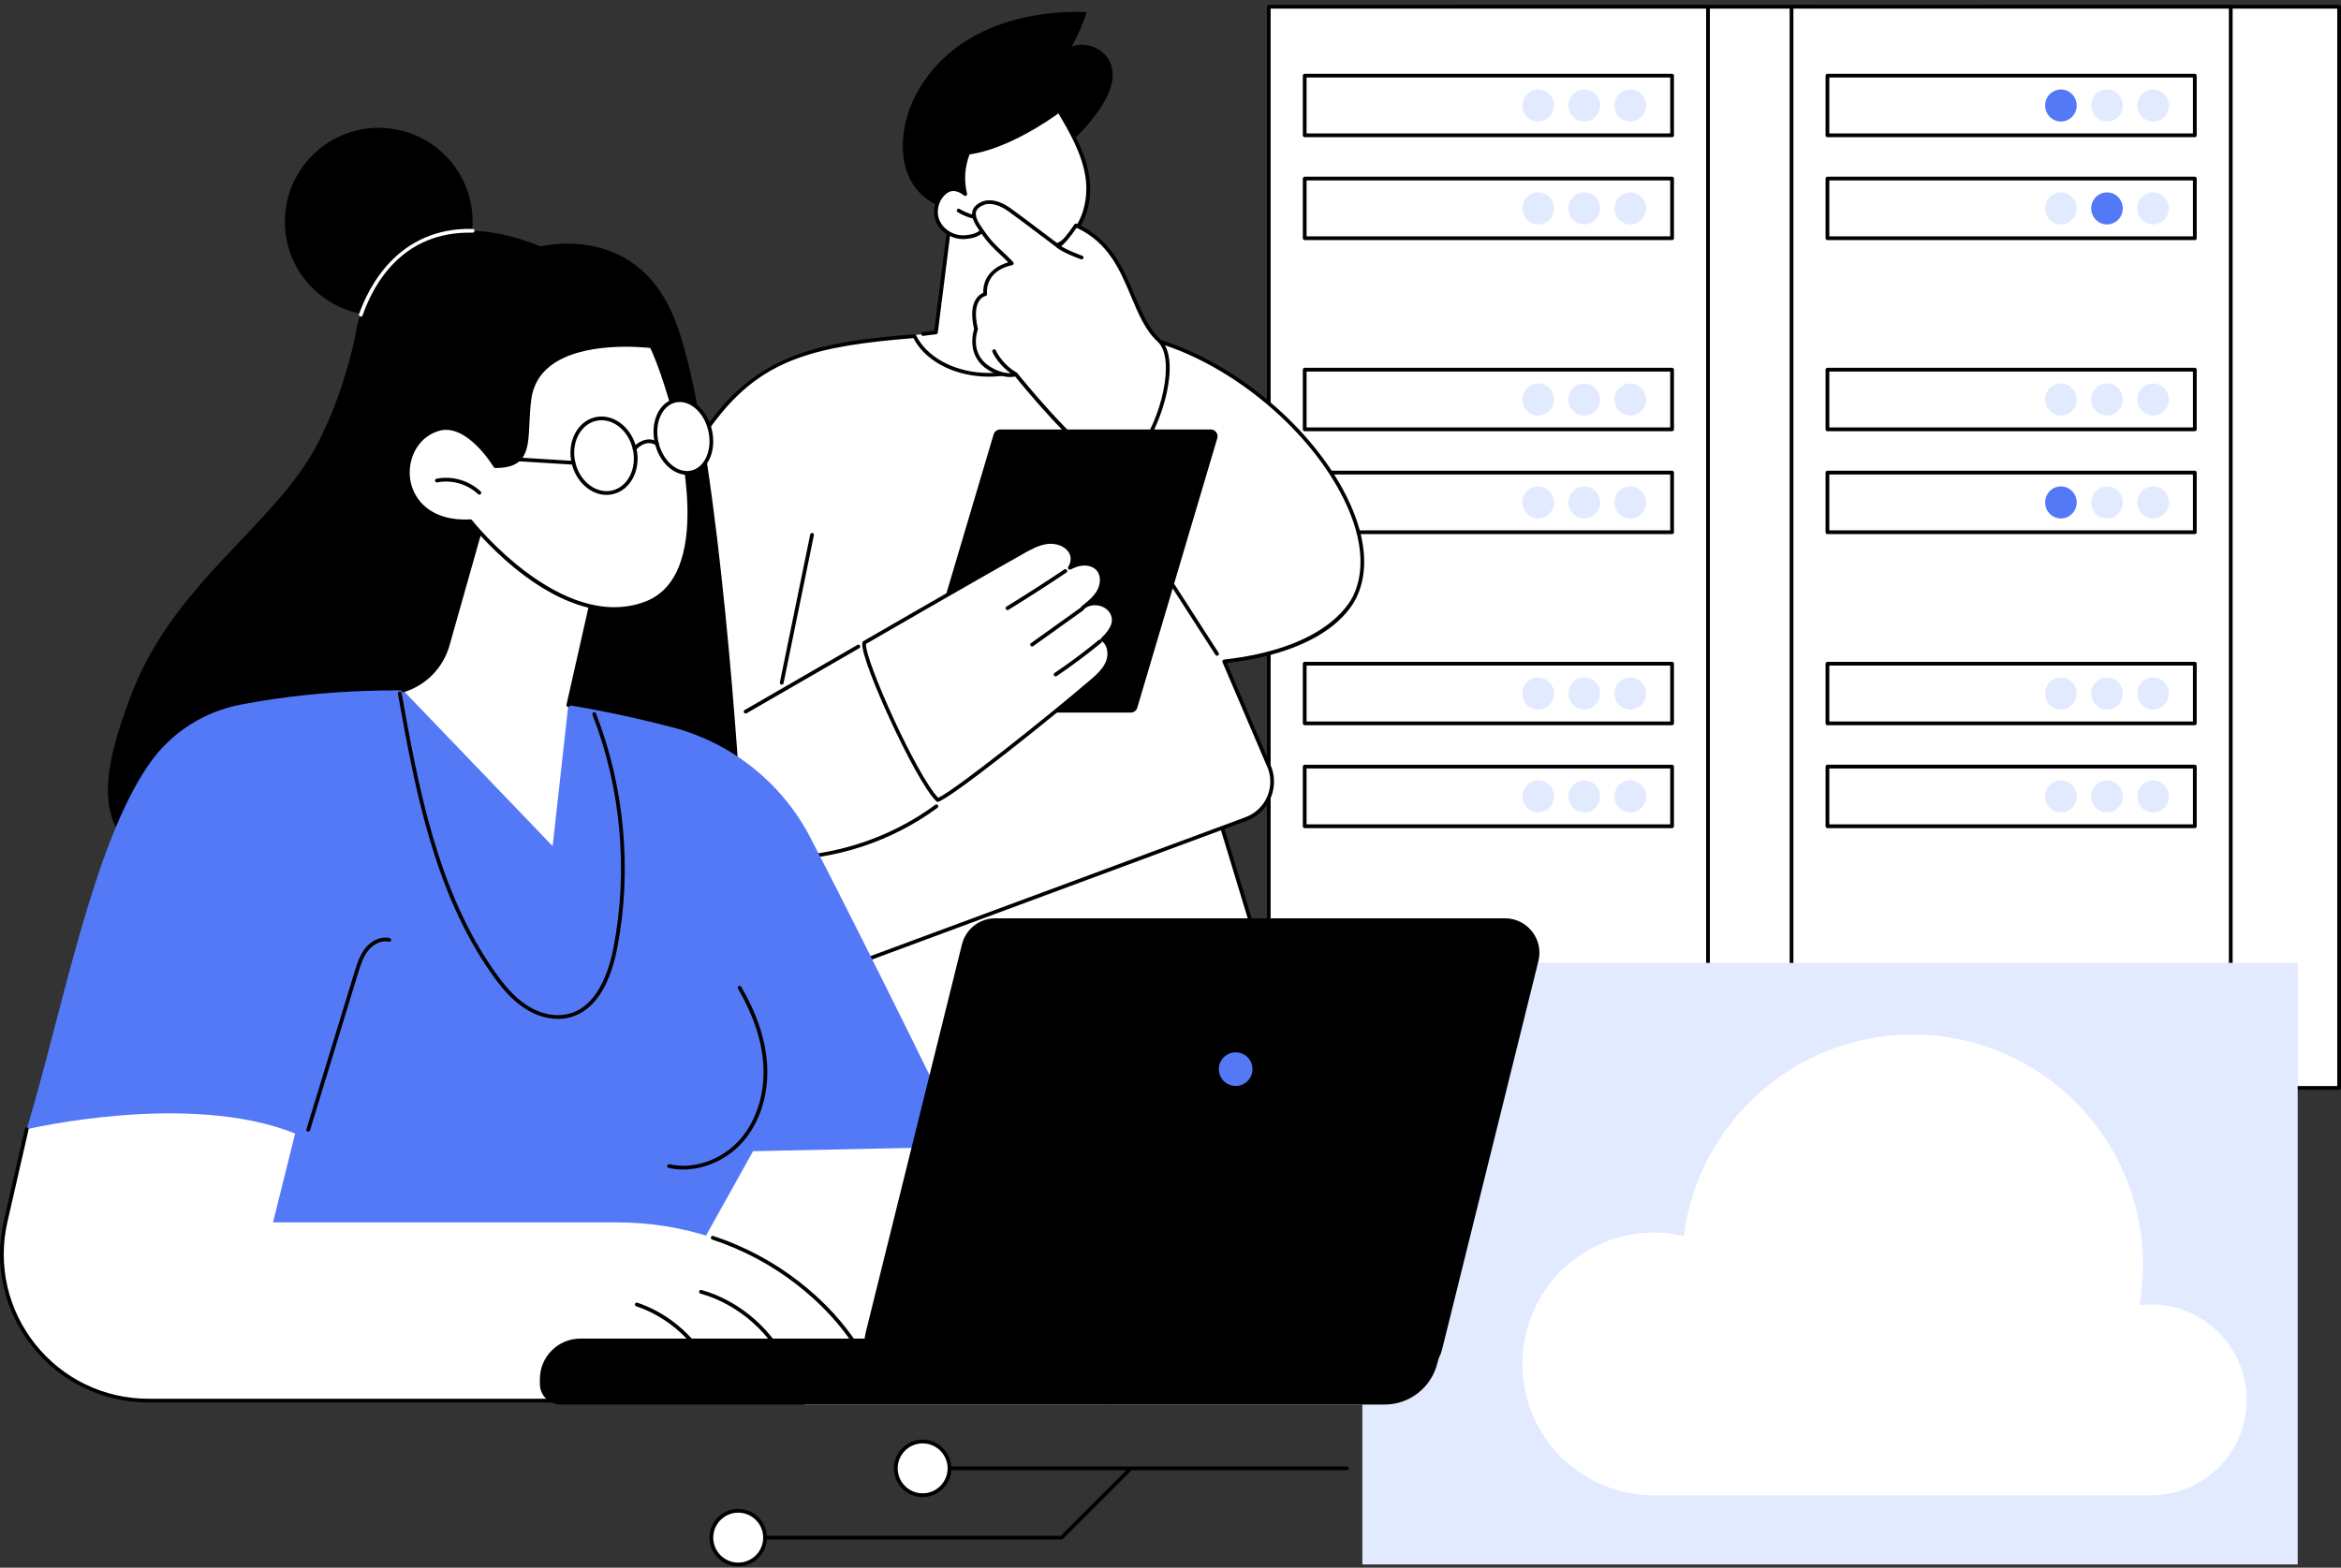
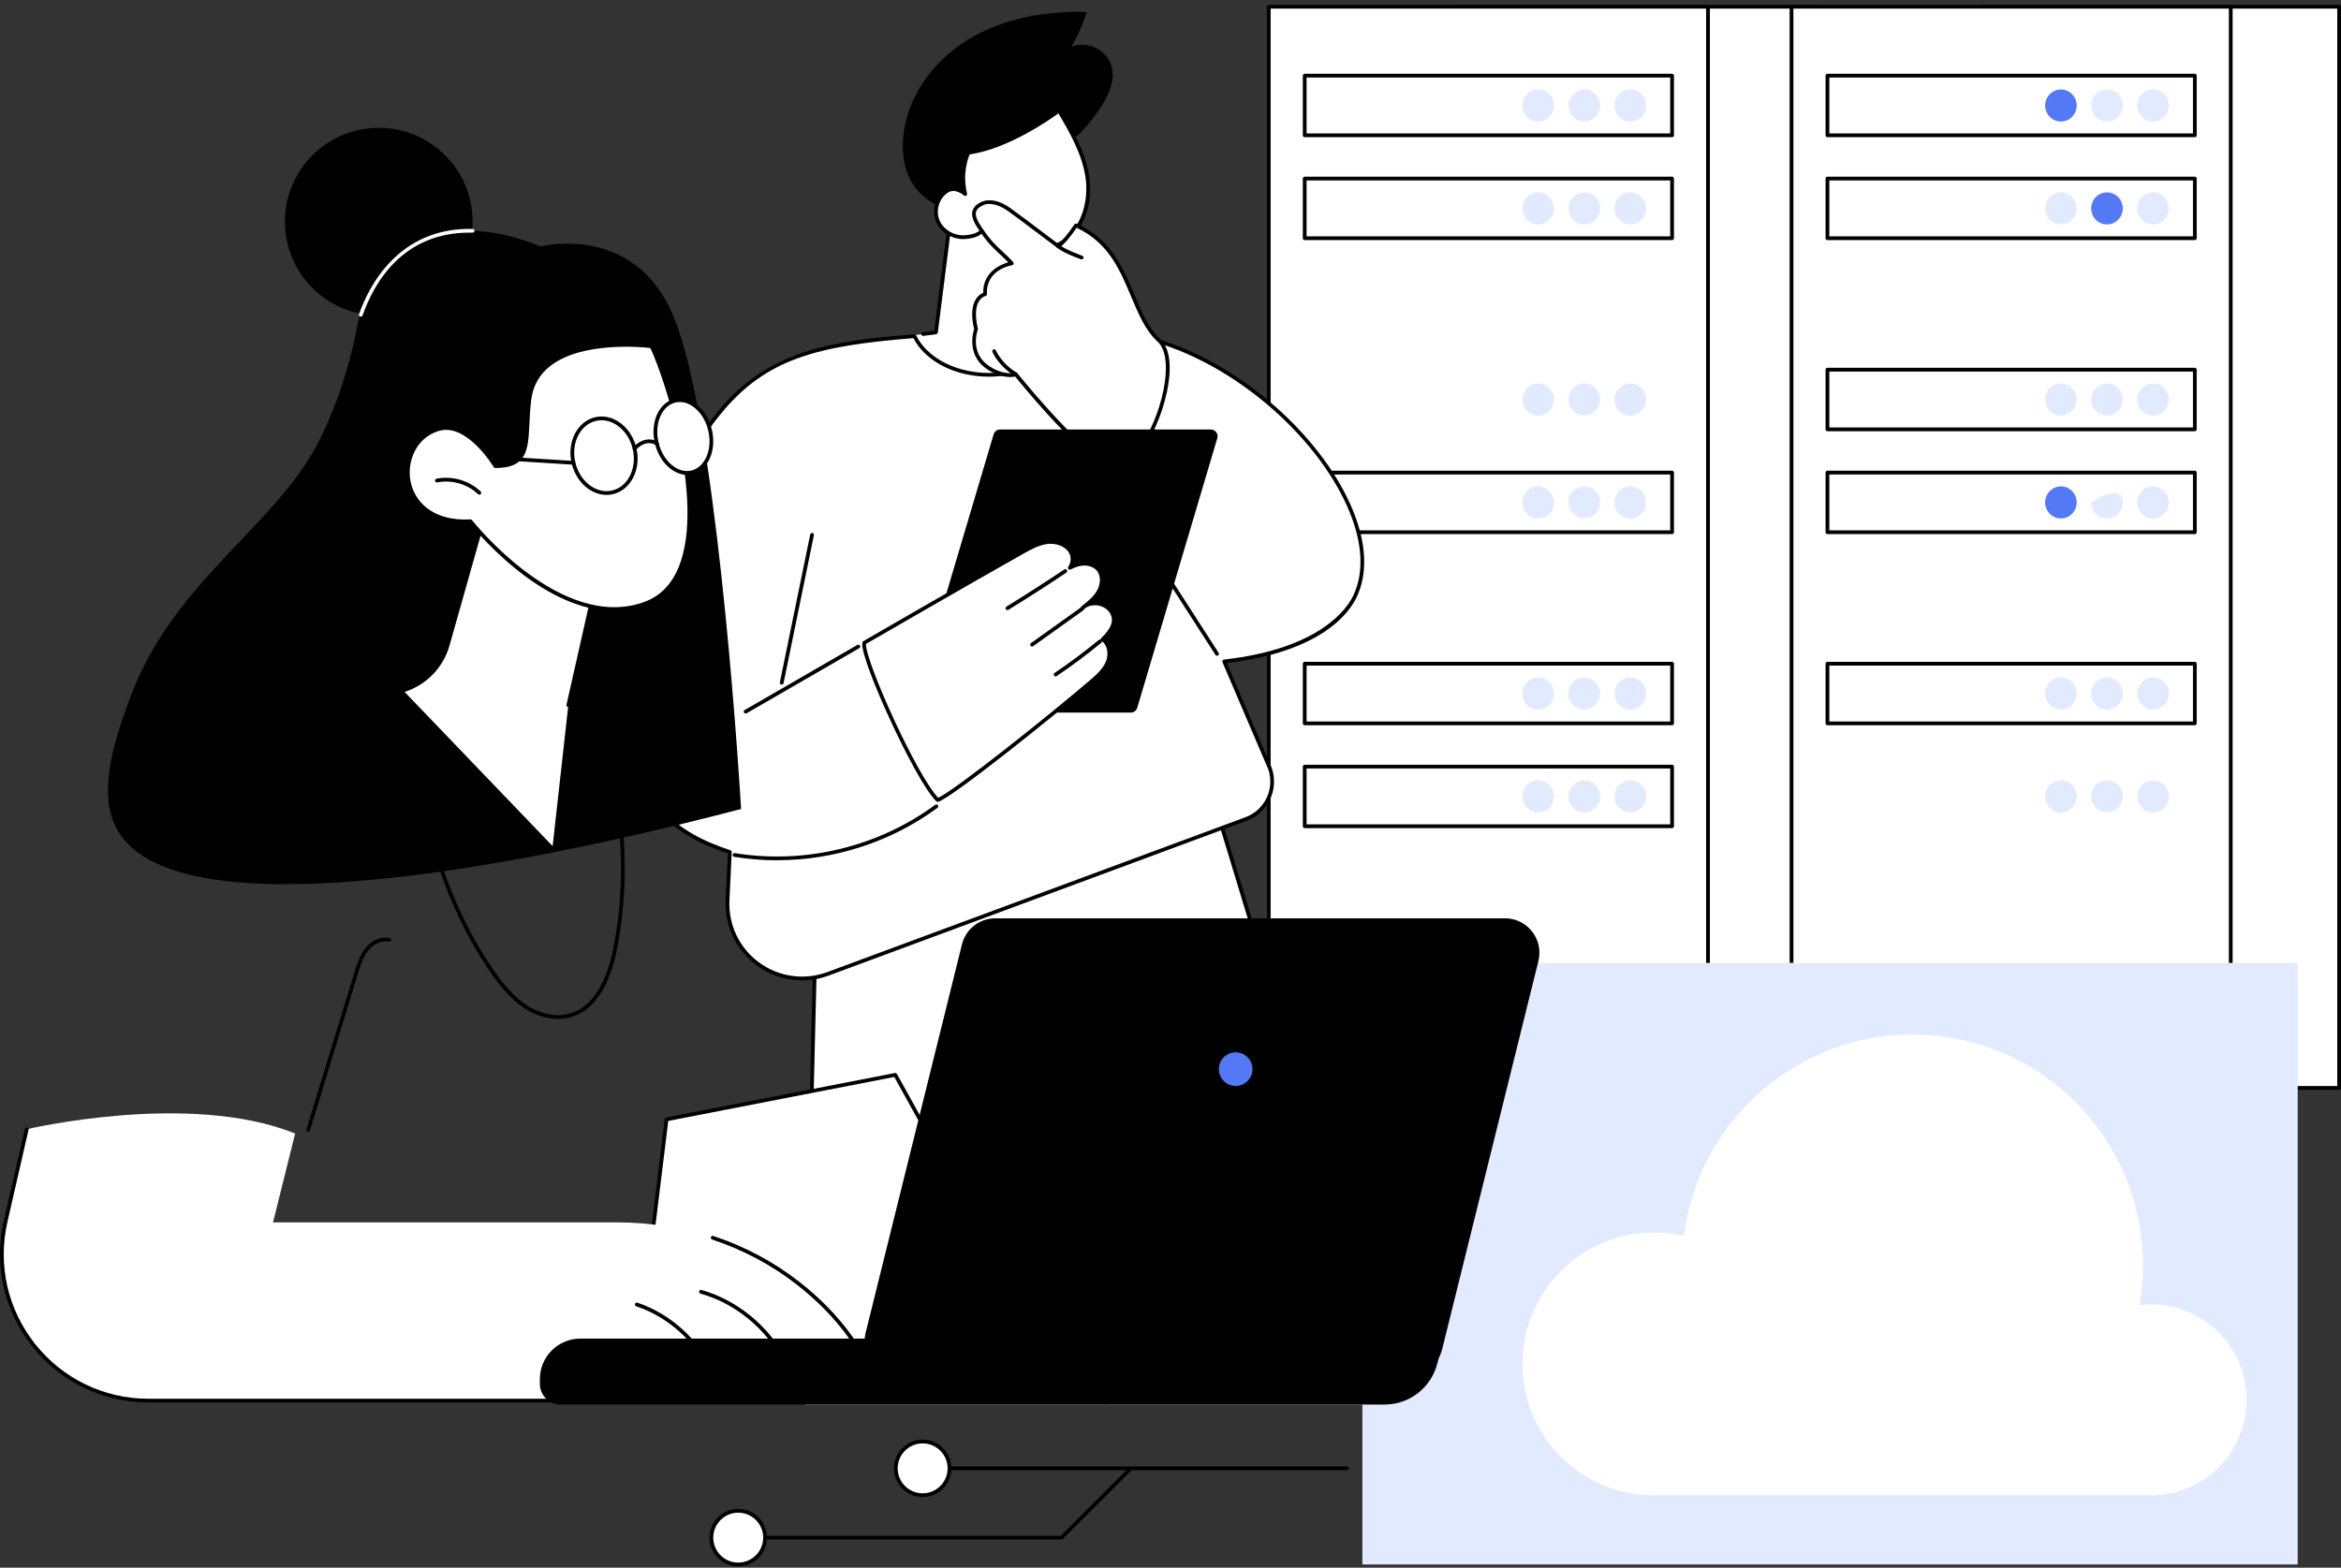
<svg xmlns="http://www.w3.org/2000/svg" width="415" height="278" viewBox="0 0 415 278" fill="none">
  <rect x="0" y="0" width="415" height="278" fill="#333333" stroke="none" />
  <g clip-path="url(#clip0_12256_19158)">
    <path d="M321.999 1.197H258.331V192.911H321.999V1.197Z" fill="white" />
    <path d="M321.999 193.243H258.331C258.148 193.243 257.998 193.094 257.998 192.911V1.197C257.998 1.014 258.148 0.864 258.331 0.864H321.999C322.182 0.864 322.332 1.014 322.332 1.197V192.911C322.332 193.094 322.182 193.243 321.999 193.243ZM258.664 192.578H321.666V1.53H258.664V192.578Z" fill="black" />
    <path d="M302.782 1.197H224.92V192.911H302.782V1.197Z" fill="white" />
    <path d="M302.786 193.243H224.924C224.741 193.243 224.591 193.094 224.591 192.911V1.197C224.591 1.014 224.741 0.864 224.924 0.864H302.786C302.969 0.864 303.119 1.014 303.119 1.197V192.911C303.119 193.094 302.969 193.243 302.786 193.243ZM225.253 192.578H302.45V1.53H225.253V192.578Z" fill="black" />
    <path d="M231.287 23.997L296.416 23.997V13.418L231.287 13.418V23.997Z" fill="white" />
    <path d="M296.419 24.33H231.29C231.107 24.33 230.957 24.18 230.957 23.997V13.418C230.957 13.235 231.107 13.085 231.29 13.085H296.419C296.602 13.085 296.752 13.235 296.752 13.418V23.997C296.752 24.18 296.602 24.33 296.419 24.33ZM231.623 23.665H296.086V13.75H231.623V23.665Z" fill="black" />
    <path d="M289.011 21.551C290.557 21.551 291.81 20.279 291.81 18.709C291.81 17.139 290.557 15.867 289.011 15.867C287.465 15.867 286.212 17.139 286.212 18.709C286.212 20.279 287.465 21.551 289.011 21.551Z" fill="#E2EAFF" />
    <path d="M280.848 21.551C282.393 21.551 283.647 20.279 283.647 18.709C283.647 17.139 282.393 15.867 280.848 15.867C279.302 15.867 278.049 17.139 278.049 18.709C278.049 20.279 279.302 21.551 280.848 21.551Z" fill="#E2EAFF" />
    <path d="M272.681 21.551C274.226 21.551 275.48 20.279 275.48 18.709C275.48 17.139 274.226 15.867 272.681 15.867C271.135 15.867 269.882 17.139 269.882 18.709C269.882 20.279 271.135 21.551 272.681 21.551Z" fill="#E2EAFF" />
    <path d="M231.287 42.245L296.416 42.245V31.665L231.287 31.665V42.245Z" fill="white" />
    <path d="M296.419 42.578H231.29C231.107 42.578 230.957 42.428 230.957 42.245V31.665C230.957 31.482 231.107 31.332 231.29 31.332H296.419C296.602 31.332 296.752 31.482 296.752 31.665V42.245C296.752 42.428 296.602 42.578 296.419 42.578ZM231.623 41.912H296.086V31.998H231.623V41.912Z" fill="black" />
    <path d="M286.212 36.957C286.212 35.386 287.463 34.114 289.011 34.114C290.558 34.114 291.81 35.386 291.81 36.957C291.81 38.527 290.558 39.799 289.011 39.799C287.463 39.799 286.212 38.527 286.212 36.957Z" fill="#E2EAFF" />
    <path d="M278.049 36.957C278.049 35.386 279.3 34.114 280.848 34.114C282.395 34.114 283.647 35.386 283.647 36.957C283.647 38.527 282.395 39.799 280.848 39.799C279.3 39.799 278.049 38.527 278.049 36.957Z" fill="#E2EAFF" />
    <path d="M269.882 36.957C269.882 35.386 271.133 34.114 272.681 34.114C274.228 34.114 275.48 35.386 275.48 36.957C275.48 38.527 274.228 39.799 272.681 39.799C271.133 39.799 269.882 38.527 269.882 36.957Z" fill="#E2EAFF" />
    <path d="M231.287 128.271H296.416V117.691H231.287V128.271Z" fill="white" />
    <path d="M296.419 128.604H231.29C231.107 128.604 230.957 128.454 230.957 128.271V117.691C230.957 117.508 231.107 117.358 231.29 117.358H296.419C296.602 117.358 296.752 117.508 296.752 117.691V128.271C296.752 128.454 296.602 128.604 296.419 128.604ZM231.623 127.938H296.086V118.024H231.623V127.938Z" fill="black" />
    <path d="M286.212 122.983C286.212 121.412 287.463 120.14 289.011 120.14C290.558 120.14 291.81 121.412 291.81 122.983C291.81 124.553 290.558 125.825 289.011 125.825C287.463 125.825 286.212 124.553 286.212 122.983Z" fill="#E2EAFF" />
    <path d="M278.049 122.983C278.049 121.412 279.3 120.14 280.848 120.14C282.395 120.14 283.647 121.412 283.647 122.983C283.647 124.553 282.395 125.825 280.848 125.825C279.3 125.825 278.049 124.553 278.049 122.983Z" fill="#E2EAFF" />
    <path d="M269.882 122.983C269.882 121.412 271.133 120.14 272.681 120.14C274.228 120.14 275.48 121.412 275.48 122.983C275.48 124.553 274.228 125.825 272.681 125.825C271.133 125.825 269.882 124.553 269.882 122.983Z" fill="#E2EAFF" />
    <path d="M231.287 146.518H296.416V135.939H231.287V146.518Z" fill="white" />
    <path d="M296.419 146.851H231.29C231.107 146.851 230.957 146.701 230.957 146.518V135.939C230.957 135.755 231.107 135.606 231.29 135.606H296.419C296.602 135.606 296.752 135.755 296.752 135.939V146.518C296.752 146.701 296.602 146.851 296.419 146.851ZM231.623 146.185H296.086V136.271H231.623V146.185Z" fill="black" />
    <path d="M289.011 144.072C290.557 144.072 291.81 142.8 291.81 141.23C291.81 139.66 290.557 138.388 289.011 138.388C287.465 138.388 286.212 139.66 286.212 141.23C286.212 142.8 287.465 144.072 289.011 144.072Z" fill="#E2EAFF" />
    <path d="M280.848 144.072C282.393 144.072 283.647 142.8 283.647 141.23C283.647 139.66 282.393 138.388 280.848 138.388C279.302 138.388 278.049 139.66 278.049 141.23C278.049 142.8 279.302 144.072 280.848 144.072Z" fill="#E2EAFF" />
    <path d="M272.681 144.072C274.226 144.072 275.48 142.8 275.48 141.23C275.48 139.66 274.226 138.388 272.681 138.388C271.135 138.388 269.882 139.66 269.882 141.23C269.882 142.8 271.135 144.072 272.681 144.072Z" fill="#E2EAFF" />
    <path d="M231.287 76.134L296.416 76.134V65.554H231.287V76.134Z" fill="white" />
-     <path d="M296.419 76.467H231.29C231.107 76.467 230.957 76.317 230.957 76.134V65.554C230.957 65.371 231.107 65.221 231.29 65.221H296.419C296.602 65.221 296.752 65.371 296.752 65.554V76.134C296.752 76.317 296.602 76.467 296.419 76.467ZM231.623 75.801H296.086V65.887H231.623V75.801Z" fill="black" />
    <path d="M289.011 73.688C290.557 73.688 291.81 72.415 291.81 70.846C291.81 69.276 290.557 68.004 289.011 68.004C287.465 68.004 286.212 69.276 286.212 70.846C286.212 72.415 287.465 73.688 289.011 73.688Z" fill="#E2EAFF" />
    <path d="M280.848 73.688C282.393 73.688 283.647 72.415 283.647 70.846C283.647 69.276 282.393 68.004 280.848 68.004C279.302 68.004 278.049 69.276 278.049 70.846C278.049 72.415 279.302 73.688 280.848 73.688Z" fill="#E2EAFF" />
    <path d="M272.681 73.688C274.226 73.688 275.48 72.415 275.48 70.846C275.48 69.276 274.226 68.004 272.681 68.004C271.135 68.004 269.882 69.276 269.882 70.846C269.882 72.415 271.135 73.688 272.681 73.688Z" fill="#E2EAFF" />
    <path d="M231.287 94.382L296.416 94.382V83.802H231.287V94.382Z" fill="white" />
    <path d="M296.419 94.714H231.29C231.107 94.714 230.957 94.565 230.957 94.382V83.802C230.957 83.619 231.107 83.469 231.29 83.469H296.419C296.602 83.469 296.752 83.619 296.752 83.802V94.382C296.752 94.565 296.602 94.714 296.419 94.714ZM231.623 94.049H296.086V84.135H231.623V94.049Z" fill="black" />
    <path d="M286.212 89.093C286.212 87.522 287.463 86.251 289.011 86.251C290.558 86.251 291.81 87.522 291.81 89.093C291.81 90.664 290.558 91.936 289.011 91.936C287.463 91.936 286.212 90.664 286.212 89.093Z" fill="#E2EAFF" />
    <path d="M278.049 89.093C278.049 87.522 279.3 86.251 280.848 86.251C282.395 86.251 283.647 87.522 283.647 89.093C283.647 90.664 282.395 91.936 280.848 91.936C279.3 91.936 278.049 90.664 278.049 89.093Z" fill="#E2EAFF" />
    <path d="M269.882 89.093C269.882 87.522 271.133 86.251 272.681 86.251C274.228 86.251 275.48 87.522 275.48 89.093C275.48 90.664 274.228 91.936 272.681 91.936C271.133 91.936 269.882 90.664 269.882 89.093Z" fill="#E2EAFF" />
    <path d="M414.667 1.197H350.999V192.911H414.667V1.197Z" fill="white" />
    <path d="M414.667 193.243H350.999C350.816 193.243 350.666 193.094 350.666 192.911V1.197C350.666 1.014 350.816 0.864 350.999 0.864H414.667C414.85 0.864 415 1.014 415 1.197V192.911C415 193.094 414.85 193.243 414.667 193.243ZM351.332 192.578H414.334V1.53H351.332V192.578Z" fill="black" />
    <path d="M395.454 1.197H317.592V192.911H395.454V1.197Z" fill="white" />
    <path d="M395.454 193.243H317.592C317.409 193.243 317.259 193.094 317.259 192.911V1.197C317.259 1.014 317.409 0.864 317.592 0.864H395.454C395.637 0.864 395.787 1.014 395.787 1.197V192.911C395.787 193.094 395.637 193.243 395.454 193.243ZM317.924 192.578H395.121V1.53H317.924V192.578Z" fill="black" />
    <path d="M323.956 23.997L389.085 23.997V13.418L323.956 13.418V23.997Z" fill="white" />
    <path d="M389.088 24.33H323.959C323.776 24.33 323.626 24.18 323.626 23.997V13.418C323.626 13.235 323.776 13.085 323.959 13.085H389.088C389.271 13.085 389.421 13.235 389.421 13.418V23.997C389.421 24.18 389.271 24.33 389.088 24.33ZM324.292 23.665H388.755V13.75H324.292V23.665Z" fill="black" />
    <path d="M381.684 21.551C383.229 21.551 384.483 20.279 384.483 18.709C384.483 17.139 383.229 15.867 381.684 15.867C380.138 15.867 378.885 17.139 378.885 18.709C378.885 20.279 380.138 21.551 381.684 21.551Z" fill="#E2EAFF" />
    <path d="M373.517 21.551C375.062 21.551 376.315 20.279 376.315 18.709C376.315 17.139 375.062 15.867 373.517 15.867C371.971 15.867 370.718 17.139 370.718 18.709C370.718 20.279 371.971 21.551 373.517 21.551Z" fill="#E2EAFF" />
    <path d="M365.35 21.551C366.895 21.551 368.148 20.279 368.148 18.709C368.148 17.139 366.895 15.867 365.35 15.867C363.804 15.867 362.551 17.139 362.551 18.709C362.551 20.279 363.804 21.551 365.35 21.551Z" fill="#5479F7" />
    <path d="M323.956 42.245L389.085 42.245V31.665L323.956 31.665V42.245Z" fill="white" />
    <path d="M389.088 42.578H323.959C323.776 42.578 323.626 42.428 323.626 42.245V31.665C323.626 31.482 323.776 31.332 323.959 31.332H389.088C389.271 31.332 389.421 31.482 389.421 31.665V42.245C389.421 42.428 389.271 42.578 389.088 42.578ZM324.292 41.912H388.755V31.998H324.292V41.912Z" fill="black" />
    <path d="M378.885 36.957C378.885 35.386 380.136 34.114 381.684 34.114C383.231 34.114 384.483 35.386 384.483 36.957C384.483 38.527 383.231 39.799 381.684 39.799C380.136 39.799 378.885 38.527 378.885 36.957Z" fill="#E2EAFF" />
    <path d="M370.718 36.957C370.718 35.386 371.969 34.114 373.517 34.114C375.064 34.114 376.315 35.386 376.315 36.957C376.315 38.527 375.064 39.799 373.517 39.799C371.969 39.799 370.718 38.527 370.718 36.957Z" fill="#5479F7" />
    <path d="M362.551 36.957C362.551 35.386 363.802 34.114 365.35 34.114C366.897 34.114 368.148 35.386 368.148 36.957C368.148 38.527 366.897 39.799 365.35 39.799C363.802 39.799 362.551 38.527 362.551 36.957Z" fill="#E2EAFF" />
    <path d="M323.956 128.271H389.085V117.691H323.956V128.271Z" fill="white" />
    <path d="M389.088 128.604H323.959C323.776 128.604 323.626 128.454 323.626 128.271V117.691C323.626 117.508 323.776 117.358 323.959 117.358H389.088C389.271 117.358 389.421 117.508 389.421 117.691V128.271C389.421 128.454 389.271 128.604 389.088 128.604ZM324.292 127.938H388.755V118.024H324.292V127.938Z" fill="black" />
    <path d="M378.885 122.983C378.885 121.412 380.136 120.14 381.684 120.14C383.231 120.14 384.483 121.412 384.483 122.983C384.483 124.553 383.231 125.825 381.684 125.825C380.136 125.825 378.885 124.553 378.885 122.983Z" fill="#E2EAFF" />
    <path d="M370.718 122.983C370.718 121.412 371.969 120.14 373.517 120.14C375.064 120.14 376.315 121.412 376.315 122.983C376.315 124.553 375.064 125.825 373.517 125.825C371.969 125.825 370.718 124.553 370.718 122.983Z" fill="#E2EAFF" />
    <path d="M362.551 122.983C362.551 121.412 363.802 120.14 365.35 120.14C366.897 120.14 368.148 121.412 368.148 122.983C368.148 124.553 366.897 125.825 365.35 125.825C363.802 125.825 362.551 124.553 362.551 122.983Z" fill="#E2EAFF" />
    <path d="M323.956 146.518H389.085V135.938H323.956V146.518Z" fill="white" />
-     <path d="M389.088 146.851H323.959C323.776 146.851 323.626 146.701 323.626 146.518V135.938C323.626 135.755 323.776 135.605 323.959 135.605H389.088C389.271 135.605 389.421 135.755 389.421 135.938V146.518C389.421 146.701 389.271 146.851 389.088 146.851ZM324.292 146.185H388.755V136.271H324.292V146.185Z" fill="black" />
    <path d="M381.684 144.072C383.229 144.072 384.483 142.799 384.483 141.23C384.483 139.66 383.229 138.388 381.684 138.388C380.138 138.388 378.885 139.66 378.885 141.23C378.885 142.799 380.138 144.072 381.684 144.072Z" fill="#E2EAFF" />
    <path d="M373.517 144.072C375.062 144.072 376.315 142.799 376.315 141.23C376.315 139.66 375.062 138.388 373.517 138.388C371.971 138.388 370.718 139.66 370.718 141.23C370.718 142.799 371.971 144.072 373.517 144.072Z" fill="#E2EAFF" />
    <path d="M365.35 144.072C366.895 144.072 368.148 142.799 368.148 141.23C368.148 139.66 366.895 138.388 365.35 138.388C363.804 138.388 362.551 139.66 362.551 141.23C362.551 142.799 363.804 144.072 365.35 144.072Z" fill="#E2EAFF" />
    <path d="M323.956 76.134L389.085 76.134V65.554H323.956V76.134Z" fill="white" />
    <path d="M389.088 76.467H323.959C323.776 76.467 323.626 76.317 323.626 76.134V65.554C323.626 65.371 323.776 65.221 323.959 65.221H389.088C389.271 65.221 389.421 65.371 389.421 65.554V76.134C389.421 76.317 389.271 76.467 389.088 76.467ZM324.292 75.801H388.755V65.887H324.292V75.801Z" fill="black" />
    <path d="M381.684 73.688C383.229 73.688 384.483 72.415 384.483 70.846C384.483 69.276 383.229 68.004 381.684 68.004C380.138 68.004 378.885 69.276 378.885 70.846C378.885 72.415 380.138 73.688 381.684 73.688Z" fill="#E2EAFF" />
    <path d="M373.517 73.688C375.062 73.688 376.315 72.415 376.315 70.846C376.315 69.276 375.062 68.004 373.517 68.004C371.971 68.004 370.718 69.276 370.718 70.846C370.718 72.415 371.971 73.688 373.517 73.688Z" fill="#E2EAFF" />
    <path d="M365.35 73.688C366.895 73.688 368.148 72.415 368.148 70.846C368.148 69.276 366.895 68.004 365.35 68.004C363.804 68.004 362.551 69.276 362.551 70.846C362.551 72.415 363.804 73.688 365.35 73.688Z" fill="#E2EAFF" />
    <path d="M323.956 94.382L389.085 94.382V83.802H323.956V94.382Z" fill="white" />
    <path d="M389.088 94.714H323.959C323.776 94.714 323.626 94.565 323.626 94.382V83.802C323.626 83.619 323.776 83.469 323.959 83.469H389.088C389.271 83.469 389.421 83.619 389.421 83.802V94.382C389.421 94.565 389.271 94.714 389.088 94.714ZM324.292 94.049H388.755V84.135H324.292V94.049Z" fill="black" />
    <path d="M378.885 89.093C378.885 87.522 380.136 86.251 381.684 86.251C383.231 86.251 384.483 87.522 384.483 89.093C384.483 90.664 383.231 91.936 381.684 91.936C380.136 91.936 378.885 90.664 378.885 89.093Z" fill="#E2EAFF" />
-     <path d="M370.718 89.093C370.718 87.522 371.969 86.251 373.517 86.251C375.064 86.251 376.315 87.522 376.315 89.093C376.315 90.664 375.064 91.936 373.517 91.936C371.969 91.936 370.718 90.664 370.718 89.093Z" fill="#E2EAFF" />
+     <path d="M370.718 89.093C375.064 86.251 376.315 87.522 376.315 89.093C376.315 90.664 375.064 91.936 373.517 91.936C371.969 91.936 370.718 90.664 370.718 89.093Z" fill="#E2EAFF" />
    <path d="M362.551 89.093C362.551 87.522 363.802 86.251 365.35 86.251C366.897 86.251 368.148 87.522 368.148 89.093C368.148 90.664 366.897 91.936 365.35 91.936C363.802 91.936 362.551 90.664 362.551 89.093Z" fill="#5479F7" />
    <path d="M247.757 249.061L215.752 143.793L179.763 131.735L144.815 156.426L142.572 249.061H247.757Z" fill="white" />
    <path d="M142.582 249.054H142.575C142.392 249.051 142.246 248.898 142.249 248.715L144.486 156.419C144.486 156.312 144.539 156.216 144.625 156.156L179.569 131.469C179.656 131.409 179.766 131.392 179.869 131.426L215.858 143.483C215.961 143.516 216.038 143.599 216.071 143.703L247.933 248.578C247.987 248.755 247.887 248.941 247.711 248.994C247.534 249.048 247.348 248.948 247.295 248.771L215.482 144.059L179.816 132.108L145.144 156.602L142.915 248.731C142.911 248.911 142.762 249.058 142.582 249.058V249.054Z" fill="black" />
    <path d="M196.123 249.054C195.957 249.054 195.813 248.928 195.793 248.758L189.344 192.977C189.114 191 189.906 189.077 191.46 187.832L194.555 185.356C194.699 185.24 194.908 185.263 195.025 185.409C195.141 185.553 195.118 185.762 194.971 185.879L191.876 188.355C190.502 189.453 189.803 191.154 190.006 192.904L196.456 248.685C196.476 248.868 196.346 249.031 196.163 249.054C196.15 249.054 196.136 249.054 196.123 249.054Z" fill="black" />
    <path d="M195.071 19.142C196.582 16.869 197.83 14.06 196.964 11.471C196.049 8.735 192.605 7.178 189.946 8.292C191.064 6.346 191.972 4.276 192.648 2.132C185.376 1.923 177.895 3.207 171.678 6.981C165.458 10.755 160.672 17.268 160.093 24.52C159.854 27.535 160.383 30.723 162.18 33.156C164.067 35.712 167.129 37.16 170.21 37.932C174.224 38.934 178.65 38.907 182.311 36.97C184.781 35.665 186.794 33.386 187.666 30.72C187.889 30.041 188.035 29.339 188.092 28.63C188.132 28.117 187.872 27.172 188.069 26.72C188.302 26.184 189.303 25.648 189.743 25.259C190.372 24.703 190.974 24.12 191.556 23.515C192.854 22.164 194.032 20.699 195.071 19.139V19.142Z" fill="black" />
    <path d="M188.358 19.438C188.275 19.438 188.188 19.405 188.125 19.341C187.995 19.212 187.992 19.002 188.125 18.872C189.646 17.338 190.767 15.434 191.376 13.364C191.43 13.188 191.613 13.088 191.789 13.138C191.965 13.191 192.065 13.374 192.015 13.551C191.376 15.727 190.195 17.731 188.598 19.341C188.531 19.408 188.448 19.441 188.361 19.441L188.358 19.438Z" fill="black" />
    <path d="M187.69 58.705L183.623 58.263L184.695 44.375C184.695 44.375 181.313 27.448 168.297 40.088L165.911 58.945L162.084 59.427C162.084 59.427 163.635 68.223 174.561 68.2C183.843 68.18 187.853 65.048 187.69 58.709V58.705Z" fill="white" />
    <path d="M163.635 59.561C163.469 59.561 163.325 59.437 163.305 59.268C163.282 59.085 163.412 58.918 163.595 58.895L165.615 58.642L167.968 40.042C167.978 39.965 168.011 39.899 168.068 39.845C172.115 35.918 175.682 34.398 178.678 35.329C183.477 36.824 184.964 44.002 185.024 44.305C185.031 44.335 185.031 44.365 185.031 44.395L183.982 57.963L186.059 58.189C186.242 58.209 186.375 58.373 186.355 58.556C186.335 58.739 186.172 58.868 185.989 58.852L183.593 58.592C183.413 58.572 183.284 58.416 183.297 58.236L184.365 44.395C184.235 43.799 182.721 37.283 178.481 35.965C175.759 35.12 172.441 36.557 168.617 40.242L166.247 58.981C166.227 59.131 166.111 59.251 165.958 59.271L163.681 59.557C163.681 59.557 163.655 59.557 163.638 59.557L163.635 59.561Z" fill="black" />
    <path d="M174.321 40.734C176.272 42.405 178.594 43.699 181.117 44.178C183.64 44.658 186.372 44.268 188.515 42.847C192.096 40.471 193.397 35.649 192.765 31.395C192.133 27.142 189.923 23.312 187.723 19.618C187.723 19.618 179.337 26.047 171.632 27.082C170.65 29.582 170.537 32.021 171.106 34.414C171.106 34.414 169.396 32.86 167.825 33.885C166.128 34.993 165.442 37.383 166.261 39.24C167.08 41.093 169.203 42.235 171.22 42.035C172.361 41.922 173.406 41.702 174.321 40.731V40.734Z" fill="white" />
    <path d="M183.184 44.708C182.481 44.708 181.769 44.641 181.057 44.508C178.751 44.072 176.434 42.924 174.341 41.187C173.356 42.092 172.234 42.275 171.253 42.371C169.043 42.591 166.816 41.33 165.954 39.379C165.072 37.383 165.828 34.793 167.642 33.612C168.757 32.883 169.901 33.269 170.614 33.672C170.228 31.409 170.464 29.156 171.322 26.969C171.366 26.856 171.469 26.776 171.589 26.759C179.117 25.744 187.437 19.421 187.52 19.358C187.596 19.302 187.693 19.278 187.786 19.295C187.879 19.311 187.959 19.371 188.009 19.451C189.979 22.759 192.429 26.873 193.094 31.349C193.823 36.248 192.099 40.87 188.701 43.127C187.137 44.165 185.204 44.708 183.187 44.708H183.184ZM174.321 40.401C174.398 40.401 174.474 40.428 174.537 40.481C176.604 42.255 178.904 43.42 181.18 43.852C183.759 44.341 186.368 43.872 188.332 42.571C191.953 40.168 193.001 35.253 192.435 31.445C191.81 27.239 189.53 23.308 187.626 20.107C186.066 21.245 178.704 26.39 171.875 27.389C171.013 29.685 170.867 31.961 171.432 34.341C171.466 34.484 171.402 34.63 171.279 34.703C171.153 34.777 170.993 34.763 170.887 34.664C170.823 34.607 169.342 33.296 168.011 34.168C166.46 35.179 165.815 37.396 166.57 39.11C167.319 40.807 169.259 41.899 171.193 41.709C172.391 41.589 173.293 41.35 174.088 40.508C174.155 40.438 174.241 40.404 174.331 40.404L174.321 40.401Z" fill="black" />
-     <path d="M172.707 38.8C172.683 38.8 172.657 38.8 172.63 38.791C171.618 38.558 170.657 38.165 169.771 37.626C169.615 37.529 169.565 37.326 169.658 37.17C169.755 37.013 169.958 36.963 170.114 37.057C170.939 37.559 171.835 37.922 172.777 38.142C172.956 38.181 173.066 38.361 173.026 38.541C172.99 38.694 172.853 38.797 172.703 38.797L172.707 38.8Z" fill="black" />
    <path d="M240.249 105.664C246.519 92.172 228.452 68.962 207.855 61.351C199.977 58.439 192.735 58.183 187.713 58.476C187.277 59.877 186.648 61.231 185.72 62.376C183.926 64.582 181.061 65.797 178.312 66.237C175.669 66.656 172.894 66.513 170.315 65.794C167.995 65.148 165.738 63.974 164.025 62.266C163.236 61.481 162.594 60.586 162.108 59.617C146.087 60.892 135.999 62.832 127.536 73.165C116.63 86.481 107.538 111.531 110.187 127.346C112.836 143.16 120.105 148.056 129.383 151.101L128.977 159.654C128.528 169.129 137.9 175.984 146.792 172.69L220.884 145.244C224.488 143.909 226.378 139.949 225.147 136.308C222.438 129.971 219.729 123.635 217.02 117.298C235.43 115.225 239.534 107.214 240.249 105.67V105.664Z" fill="white" />
    <path d="M142.186 173.844C139.35 173.844 136.545 172.953 134.182 171.222C130.498 168.526 128.424 164.193 128.641 159.63L129.033 151.33C119.379 148.112 112.427 142.761 109.854 127.395C108.603 119.927 109.884 109.917 113.458 99.207C116.82 89.136 121.855 79.565 127.273 72.949C136.139 62.126 147.291 60.456 162.077 59.281C162.21 59.271 162.34 59.344 162.4 59.464C162.873 60.409 163.498 61.274 164.254 62.026C165.831 63.597 167.955 64.789 170.401 65.471C172.913 66.173 175.629 66.323 178.255 65.904C180.039 65.621 183.35 64.755 185.457 62.163C186.279 61.151 186.911 59.913 187.39 58.376C187.43 58.243 187.55 58.149 187.69 58.143C194.818 57.727 201.637 58.702 207.964 61.038C221.672 66.103 234.771 78.201 239.82 90.458C242.236 96.318 242.485 101.627 240.545 105.803C239.204 108.689 234.282 115.571 217.495 117.571L225.446 136.171C226.754 140.032 224.794 144.142 220.993 145.55L146.902 172.996C145.364 173.565 143.767 173.844 142.179 173.844H142.186ZM161.911 59.96C144.788 61.334 135.776 63.624 127.792 73.368C117.246 86.245 107.784 110.982 110.513 127.282C113.052 142.445 119.935 147.64 129.486 150.775C129.629 150.821 129.722 150.958 129.716 151.107L129.31 159.66C129.103 163.997 131.074 168.12 134.578 170.683C138.082 173.249 142.605 173.878 146.679 172.37L220.767 144.924C224.225 143.643 226.012 139.902 224.83 136.408L216.713 117.421C216.673 117.325 216.68 117.215 216.733 117.122C216.787 117.032 216.88 116.972 216.983 116.959C234.265 115.012 238.931 107.713 239.949 105.52C241.81 101.517 241.557 96.395 239.214 90.707C234.229 78.61 221.286 66.666 207.741 61.657C201.567 59.377 194.915 58.412 187.963 58.788C187.463 60.309 186.814 61.551 185.979 62.579C183.733 65.344 180.245 66.256 178.365 66.556C175.646 66.989 172.833 66.832 170.228 66.107C167.672 65.394 165.449 64.147 163.791 62.492C163.039 61.74 162.407 60.888 161.914 59.956L161.911 59.96Z" fill="black" />
    <path d="M215.752 116.283C215.642 116.283 215.536 116.23 215.472 116.13L192.865 81.006C192.765 80.853 192.812 80.647 192.965 80.547C193.118 80.447 193.325 80.494 193.424 80.647L216.032 115.771C216.131 115.924 216.088 116.13 215.932 116.23C215.875 116.266 215.812 116.283 215.752 116.283Z" fill="black" />
    <path d="M205.467 60.369C200.029 55.404 200.571 44.338 190.737 39.972C189.708 41.526 188.344 43.233 187.585 43.649C183.738 40.787 182.557 39.815 179.002 37.233C177.874 36.414 176.366 35.672 174.912 35.868C174.207 35.965 173.285 36.454 172.902 37.053C172.143 38.241 173.318 39.842 174.043 40.917C176.057 43.889 177.315 44.481 179.372 46.708C179.372 46.708 174.383 47.473 174.639 52.169C174.639 52.169 171.694 52.691 173.028 58.372C173.028 58.372 171.358 62.819 175.338 65.305C178.2 67.092 180.08 66.383 180.08 66.383C180.08 66.383 189.645 78.354 195.879 82.457C202.112 86.561 210.562 65.025 205.467 60.373V60.369Z" fill="white" />
    <path d="M197.532 83.309C196.897 83.309 196.281 83.12 195.699 82.737C189.825 78.87 181.202 68.3 179.96 66.762C179.341 66.902 177.574 67.095 175.161 65.588C171.341 63.201 172.462 59.055 172.682 58.359C172.136 55.983 172.256 54.176 173.035 52.994C173.461 52.349 173.983 52.059 174.299 51.933C174.239 48.199 177.398 46.901 178.736 46.521C178.193 45.959 177.707 45.506 177.231 45.064C176.14 44.045 175.108 43.084 173.77 41.11L173.66 40.95C172.912 39.852 171.783 38.195 172.622 36.88C173.088 36.148 174.126 35.645 174.868 35.546C176.519 35.319 178.137 36.194 179.202 36.97C181.322 38.511 182.609 39.486 184.1 40.617C185.075 41.356 186.144 42.165 187.601 43.253C188.257 42.771 189.412 41.383 190.46 39.799C190.55 39.662 190.723 39.612 190.873 39.679C196.963 42.381 199.183 47.676 201.14 52.349C202.408 55.374 203.609 58.233 205.689 60.136C209.473 63.594 206.178 75.132 202.178 80.274C200.611 82.287 199.013 83.323 197.529 83.323L197.532 83.309ZM180.08 66.047C180.18 66.047 180.276 66.09 180.34 66.17C180.436 66.29 189.944 78.147 196.061 82.174C198.238 83.605 200.498 81.332 201.652 79.848C205.882 74.41 208.451 63.544 205.24 60.612C203.05 58.612 201.822 55.687 200.524 52.592C198.551 47.883 196.507 43.017 190.853 40.391C189.901 41.796 188.577 43.486 187.741 43.939C187.628 44.002 187.488 43.992 187.382 43.912C185.828 42.754 184.706 41.905 183.691 41.137C182.203 40.008 180.919 39.037 178.802 37.499C178.01 36.923 176.459 35.988 174.952 36.194C174.363 36.274 173.507 36.71 173.178 37.23C172.575 38.175 173.517 39.556 174.206 40.564L174.316 40.724C175.611 42.634 176.569 43.529 177.681 44.565C178.276 45.12 178.892 45.693 179.611 46.475C179.694 46.565 179.721 46.694 179.681 46.811C179.641 46.927 179.538 47.011 179.418 47.031C179.225 47.06 174.729 47.813 174.965 52.146C174.975 52.312 174.855 52.462 174.692 52.492C174.669 52.495 174.053 52.625 173.571 53.37C173.108 54.086 172.695 55.52 173.348 58.289C173.361 58.352 173.358 58.419 173.334 58.482C173.271 58.655 171.813 62.706 175.507 65.015C178.173 66.679 179.94 66.07 179.96 66.064C179.997 66.05 180.037 66.043 180.073 66.043L180.08 66.047Z" fill="black" />
    <path d="M180.019 66.669C179.963 66.669 179.906 66.656 179.856 66.626C178.019 65.584 176.465 63.671 175.933 62.396C175.863 62.226 175.942 62.03 176.112 61.96C176.282 61.89 176.478 61.97 176.548 62.14C176.968 63.142 178.372 65.019 180.186 66.047C180.345 66.137 180.402 66.34 180.312 66.499C180.252 66.606 180.139 66.669 180.023 66.669H180.019Z" fill="black" />
    <path d="M191.744 45.999C191.708 45.999 191.671 45.992 191.635 45.979C191.511 45.936 188.596 44.907 187.395 43.946C187.252 43.829 187.228 43.619 187.345 43.476C187.461 43.333 187.671 43.31 187.814 43.426C188.926 44.318 191.828 45.34 191.858 45.35C192.031 45.41 192.124 45.6 192.061 45.773C192.014 45.909 191.884 45.996 191.748 45.996L191.744 45.999Z" fill="black" />
    <path d="M214.64 76.157H177.3C176.768 76.157 176.298 76.507 176.145 77.019L161.958 124.816C161.728 125.588 162.307 126.364 163.113 126.364H200.453C200.986 126.364 201.455 126.014 201.608 125.502L215.795 77.705C216.025 76.933 215.446 76.157 214.64 76.157Z" fill="black" />
    <path d="M195.464 113.381C197.068 111.833 198.047 110.156 197.025 108.509C196 106.861 193.424 106.479 191.963 107.753C193.045 106.901 194.156 106.016 194.815 104.808C195.474 103.6 195.564 101.969 194.655 100.934C193.857 100.022 192.492 99.796 191.311 100.059C190.728 100.189 190.179 100.418 189.65 100.695C190.163 99.926 190.302 98.838 189.87 97.996C189.128 96.558 187.317 95.945 185.71 96.125C184.102 96.305 182.645 97.117 181.237 97.912C171.815 103.217 153.198 113.99 153.198 113.99C152.709 116.669 162.52 138.251 166.231 141.856C168.634 141.133 186.632 126.713 193.451 120.862C194.595 119.881 195.77 118.842 196.353 117.451C196.935 116.06 196.719 114.216 195.467 113.378L195.464 113.381Z" fill="white" />
    <path d="M166.228 142.192C166.141 142.192 166.058 142.158 165.995 142.099C163.961 140.125 160.447 133.376 157.834 127.718C155.362 122.363 152.576 115.538 152.869 113.934C152.886 113.837 152.945 113.754 153.029 113.704C153.215 113.597 171.755 102.868 181.071 97.623C182.428 96.854 183.969 95.986 185.67 95.793C187.284 95.61 189.301 96.172 190.163 97.839C190.492 98.478 190.542 99.277 190.326 100.013C190.639 99.889 190.941 99.796 191.238 99.73C192.376 99.477 193.937 99.603 194.905 100.711C195.97 101.929 195.757 103.77 195.108 104.965C194.755 105.614 194.279 106.173 193.76 106.672C194.07 106.645 194.386 106.655 194.709 106.702C195.82 106.868 196.769 107.461 197.308 108.329C198.24 109.83 197.804 111.474 195.967 113.348C197.128 114.396 197.215 116.25 196.659 117.581C196.03 119.092 194.719 120.214 193.667 121.115C186.791 127.013 168.807 141.43 166.324 142.175C166.294 142.185 166.261 142.188 166.228 142.188V142.192ZM153.511 114.193C153.391 117.238 162.474 137.446 166.314 141.47C169.17 140.228 185.856 126.939 193.234 120.613C194.233 119.758 195.474 118.689 196.043 117.328C196.549 116.113 196.403 114.41 195.278 113.657C195.195 113.601 195.141 113.511 195.131 113.411C195.121 113.311 195.158 113.211 195.231 113.142C197.058 111.381 197.538 109.967 196.739 108.685C196.303 107.983 195.524 107.504 194.606 107.364C193.787 107.241 192.991 107.414 192.389 107.84C192.313 107.9 192.239 107.956 192.166 108.016C192.023 108.13 191.82 108.106 191.704 107.966C191.587 107.827 191.604 107.624 191.74 107.504C191.82 107.434 191.903 107.367 191.99 107.308C192.925 106.565 193.933 105.727 194.519 104.648C195.061 103.65 195.258 102.129 194.403 101.151C193.76 100.419 192.575 100.116 191.381 100.382C190.888 100.492 190.369 100.691 189.803 100.988C189.67 101.058 189.504 101.028 189.401 100.914C189.297 100.801 189.287 100.635 189.371 100.508C189.85 99.79 189.93 98.841 189.57 98.145C188.858 96.768 187.088 96.302 185.743 96.455C184.179 96.631 182.701 97.467 181.397 98.202C172.524 103.197 155.275 113.171 153.505 114.193H153.511Z" fill="black" />
    <path d="M178.598 108.183C178.485 108.183 178.378 108.126 178.315 108.023C178.218 107.867 178.268 107.66 178.425 107.564C181.866 105.447 185.314 103.231 188.672 100.981C188.825 100.878 189.031 100.918 189.134 101.071C189.237 101.224 189.197 101.43 189.044 101.534C185.68 103.79 182.225 106.01 178.777 108.133C178.724 108.166 178.664 108.183 178.604 108.183H178.598Z" fill="black" />
    <path d="M182.962 114.646C182.858 114.646 182.755 114.596 182.692 114.506C182.586 114.356 182.619 114.15 182.769 114.04L191.661 107.68C191.811 107.574 192.017 107.607 192.124 107.757C192.23 107.907 192.197 108.113 192.047 108.223L183.155 114.583C183.095 114.626 183.028 114.646 182.962 114.646Z" fill="black" />
    <path d="M187.131 119.947C187.025 119.947 186.918 119.898 186.855 119.801C186.752 119.648 186.792 119.442 186.945 119.338C189.641 117.515 192.286 115.538 194.802 113.471C194.946 113.355 195.155 113.375 195.272 113.518C195.388 113.661 195.368 113.871 195.225 113.987C192.692 116.067 190.033 118.054 187.318 119.891C187.261 119.931 187.195 119.947 187.131 119.947Z" fill="black" />
    <path d="M137.747 152.552C135.214 152.552 132.675 152.349 130.156 151.939C129.973 151.909 129.85 151.74 129.879 151.557C129.909 151.377 130.079 151.254 130.262 151.28C142.696 153.304 155.648 150.182 165.795 142.714C165.945 142.604 166.152 142.638 166.261 142.784C166.371 142.931 166.338 143.14 166.191 143.25C157.955 149.31 147.897 152.545 137.747 152.545V152.552Z" fill="black" />
    <path d="M132.179 126.527C132.063 126.527 131.953 126.467 131.89 126.361C131.797 126.201 131.853 125.998 132.013 125.905L151.994 114.36C152.154 114.267 152.357 114.323 152.45 114.483C152.543 114.643 152.487 114.846 152.327 114.939L132.346 126.484C132.292 126.514 132.236 126.527 132.179 126.527Z" fill="black" />
    <path d="M138.579 121.405C138.556 121.405 138.536 121.405 138.512 121.398C138.333 121.362 138.216 121.185 138.253 121.006L143.631 94.771C143.667 94.591 143.844 94.475 144.024 94.511C144.203 94.548 144.32 94.724 144.283 94.904L138.905 121.139C138.872 121.295 138.735 121.405 138.579 121.405Z" fill="black" />
    <path d="M407.322 170.746H241.514V277.422H407.322V170.746Z" fill="#E2EAFF" />
    <path d="M381.353 231.319C380.651 231.319 379.959 231.363 379.28 231.446C379.689 229.126 379.902 226.743 379.902 224.307C379.902 201.743 361.611 183.449 339.044 183.449C318.218 183.449 301.032 199.031 298.509 219.175C296.798 218.776 295.015 218.563 293.184 218.563C280.315 218.563 269.885 228.996 269.885 241.863C269.885 254.729 280.318 265.162 293.184 265.162H381.353C390.698 265.162 398.276 257.587 398.276 248.239C398.276 238.891 390.698 231.316 381.353 231.316V231.319Z" fill="white" />
    <path d="M67.145 55.936C76.334 55.936 83.782 48.488 83.782 39.3C83.782 30.111 76.334 22.663 67.145 22.663C57.957 22.663 50.509 30.111 50.509 39.3C50.509 48.488 57.957 55.936 67.145 55.936Z" fill="black" />
    <path d="M131.376 143.453C111.381 148.701 31.646 168.689 20.537 146.681C17.162 139.992 20.63 130.43 22.973 123.971C30.427 103.43 48.615 93.436 56.283 78.713C61.388 68.915 63.155 58.639 63.155 58.639C63.338 57.537 65.072 47.57 74.51 42.867C79.393 40.434 86.265 39.835 95.866 43.696C95.866 43.696 104.283 41.513 111.658 46.312C116.913 49.733 119.295 55.157 120.79 60.006C127.665 82.344 131.167 139.875 131.376 143.456V143.453Z" fill="black" />
    <path d="M63.965 56.146C63.928 56.146 63.891 56.139 63.855 56.126C63.682 56.066 63.589 55.876 63.652 55.703C65.276 51.057 70.484 40.285 83.79 40.591C83.972 40.594 84.119 40.747 84.116 40.93C84.112 41.113 83.959 41.257 83.776 41.257C71.369 40.97 66.238 50.322 64.281 55.923C64.234 56.059 64.104 56.146 63.968 56.146H63.965Z" fill="white" />
    <path d="M186.911 241.48H112.883L118.168 198.489L158.71 190.601L186.911 241.48Z" fill="white" />
    <path d="M186.912 241.813H112.883C112.787 241.813 112.697 241.773 112.634 241.7C112.571 241.63 112.541 241.533 112.554 241.44L117.839 198.449C117.855 198.306 117.965 198.189 118.105 198.162L158.647 190.275C158.79 190.248 158.933 190.315 159.003 190.441L187.205 241.32C187.261 241.423 187.261 241.55 187.201 241.65C187.141 241.749 187.032 241.813 186.915 241.813H186.912ZM113.259 241.147H186.346L158.534 190.974L118.468 198.768L113.259 241.147Z" fill="black" />
-     <path d="M133.497 204.14L171.027 203.347C171.027 203.347 154.24 168.922 143.687 148.578C138.659 138.881 129.776 131.752 119.213 128.976C101.744 124.39 72.547 119.225 42.652 124.949C36.156 126.194 30.392 129.885 26.578 135.29C16.447 149.65 11.156 178.95 4.739 200.242L46.166 201.001L36.299 235.476L116.291 235.017L133.497 204.136V204.14Z" fill="#5479F7" />
    <path d="M156.383 248.366H26.321C9.631 248.366 -2.729 232.854 0.998 216.586L4.739 200.246C4.739 200.246 33.53 193.43 52.323 201.005L48.399 216.763H109.378C120.963 216.763 132.335 220.417 141.47 227.542C147.667 232.374 153.518 239.13 156.38 248.366H156.383Z" fill="white" />
    <path d="M156.383 248.698H26.321C18.264 248.698 10.766 245.084 5.744 238.784C0.722 232.484 -1.125 224.367 0.672 216.513L4.413 200.173C4.453 199.993 4.632 199.883 4.812 199.923C4.992 199.963 5.105 200.143 5.062 200.322L1.321 216.663C-0.433 224.317 1.371 232.228 6.263 238.372C11.155 244.512 18.467 248.036 26.321 248.036H155.927C153.411 240.239 148.479 233.436 141.267 227.808C136.798 224.321 131.739 221.625 126.241 219.798C126.068 219.741 125.972 219.552 126.032 219.379C126.088 219.206 126.278 219.109 126.451 219.169C132.025 221.019 137.147 223.752 141.677 227.286C149.131 233.103 154.187 240.162 156.699 248.272C156.729 248.372 156.713 248.482 156.649 248.569C156.586 248.655 156.486 248.705 156.38 248.705L156.383 248.698Z" fill="black" />
    <path d="M139.946 243.42C139.816 243.42 139.69 243.34 139.637 243.214C136.951 236.614 131.024 231.316 124.168 229.386C123.992 229.336 123.888 229.153 123.938 228.976C123.988 228.8 124.171 228.697 124.348 228.747C131.396 230.734 137.493 236.182 140.252 242.967C140.322 243.137 140.239 243.33 140.069 243.4C140.029 243.417 139.986 243.423 139.943 243.423L139.946 243.42Z" fill="black" />
    <path d="M126.165 243.72C126.038 243.72 125.915 243.646 125.862 243.523C123.402 238.002 118.51 233.559 112.779 231.636C112.606 231.576 112.51 231.389 112.57 231.213C112.629 231.04 112.819 230.947 112.992 231.003C118.896 232.983 123.935 237.563 126.471 243.25C126.544 243.417 126.471 243.616 126.301 243.69C126.258 243.71 126.211 243.72 126.165 243.72Z" fill="black" />
    <path d="M54.636 200.682C54.602 200.682 54.569 200.678 54.539 200.668C54.363 200.615 54.263 200.429 54.32 200.252L62.839 172.39C63.269 170.986 63.755 169.392 64.76 168.137C65.908 166.699 67.608 165.997 69.089 166.347C69.269 166.39 69.379 166.57 69.336 166.746C69.292 166.926 69.113 167.036 68.936 166.992C67.532 166.659 66.087 167.535 65.279 168.55C64.353 169.708 63.908 171.169 63.475 172.583L54.955 200.445C54.912 200.589 54.779 200.682 54.636 200.682Z" fill="black" />
    <path d="M98.915 180.677C96.959 180.677 94.895 180.035 93.001 178.8C90.502 177.169 88.662 174.82 87.194 172.74C76.824 158.05 73.486 139.44 70.541 123.019C70.507 122.84 70.627 122.667 70.81 122.633C70.99 122.6 71.163 122.72 71.196 122.903C74.128 139.257 77.456 157.79 87.74 172.357C89.174 174.387 90.961 176.674 93.368 178.244C95.854 179.868 98.642 180.408 101.015 179.725C105.808 178.351 107.871 172.607 108.76 168.031C111.405 154.369 110.081 139.706 105.029 126.74C104.962 126.57 105.046 126.377 105.219 126.311C105.392 126.244 105.581 126.327 105.648 126.5C110.743 139.583 112.081 154.376 109.412 168.16C108.091 174.986 105.249 179.206 101.198 180.368C100.466 180.577 99.697 180.68 98.915 180.68V180.677Z" fill="black" />
-     <path d="M121.136 207.391C120.254 207.391 119.379 207.295 118.53 207.098C118.351 207.058 118.241 206.879 118.281 206.699C118.321 206.519 118.5 206.409 118.68 206.449C123.03 207.458 128.092 205.647 131.28 201.943C134.169 198.585 135.64 193.77 135.313 188.728C135.037 184.454 133.526 179.942 130.824 175.312C130.731 175.153 130.784 174.95 130.944 174.856C131.103 174.763 131.306 174.816 131.4 174.976C134.155 179.695 135.696 184.308 135.979 188.681C136.318 193.893 134.791 198.885 131.786 202.372C129.06 205.537 125.02 207.384 121.136 207.384V207.391Z" fill="black" />
    <path d="M100.752 125.026L97.97 150.043L71.469 122.43C75.306 121.255 78.284 118.213 79.376 114.353L86.588 88.854L106.646 98.924L100.755 125.029L100.752 125.026Z" fill="white" />
    <path d="M100.752 125.359C100.729 125.359 100.702 125.359 100.679 125.352C100.499 125.312 100.386 125.132 100.426 124.953L106.26 99.104L86.794 89.333L79.692 114.443C78.564 118.433 75.526 121.538 71.562 122.75C71.389 122.803 71.199 122.703 71.146 122.53C71.093 122.354 71.193 122.167 71.366 122.114C75.113 120.969 77.985 118.034 79.05 114.263L86.262 88.764C86.289 88.667 86.359 88.591 86.448 88.551C86.538 88.511 86.645 88.514 86.731 88.558L106.789 98.628C106.926 98.698 106.999 98.851 106.966 98.998L101.075 125.103C101.042 125.256 100.902 125.362 100.752 125.362V125.359Z" fill="black" />
    <path d="M87.806 82.667C87.806 82.667 82.947 74.457 77.623 76.114C69.512 78.64 70.035 93.134 83.403 92.438C83.403 92.438 99.218 112.643 114.39 107.035C129.563 101.427 118.434 67.262 115.492 61.404C115.492 61.404 95.338 58.722 93.83 70.873C92.955 77.941 94.655 82.671 87.803 82.671L87.806 82.667Z" fill="white" />
    <path d="M108.889 108.333C103.957 108.333 98.566 106.233 93.011 102.103C87.723 98.172 83.933 93.613 83.254 92.774C82.984 92.784 82.721 92.791 82.465 92.791C75.825 92.791 72.75 89.004 72.095 85.329C71.336 81.093 73.672 76.993 77.526 75.791C82.674 74.191 87.244 81.123 87.993 82.328C92.842 82.264 92.961 79.715 93.178 75.136C93.238 73.848 93.308 72.387 93.501 70.823C93.833 68.147 95.071 65.964 97.188 64.33C103.421 59.517 115.043 60.998 115.535 61.065C115.645 61.078 115.738 61.148 115.788 61.245C118.154 65.95 125.732 88.614 120.997 100.628C119.675 103.976 117.492 106.233 114.507 107.338C112.716 108 110.839 108.326 108.889 108.326V108.333ZM83.403 92.102C83.507 92.102 83.603 92.148 83.666 92.228C83.823 92.428 99.508 112.177 114.277 106.719C117.079 105.684 119.133 103.554 120.381 100.389C124.987 88.707 117.698 66.689 115.279 61.707C113.791 61.541 103.208 60.529 97.601 64.859C95.63 66.38 94.476 68.413 94.169 70.906C93.98 72.443 93.91 73.891 93.85 75.169C93.634 79.712 93.477 82.996 87.813 82.996C87.696 82.996 87.587 82.933 87.527 82.833C87.48 82.754 82.738 74.87 77.729 76.43C73.702 77.685 72.158 81.892 72.754 85.216C73.393 88.781 76.521 92.465 83.393 92.105C83.4 92.105 83.407 92.105 83.41 92.105L83.403 92.102Z" fill="black" />
    <path d="M84.98 87.722C84.897 87.722 84.817 87.692 84.751 87.632C82.854 85.832 80.082 85.033 77.516 85.543C77.336 85.579 77.159 85.463 77.123 85.28C77.086 85.1 77.203 84.924 77.386 84.887C80.158 84.335 83.157 85.2 85.207 87.147C85.34 87.273 85.347 87.483 85.22 87.616C85.153 87.686 85.067 87.719 84.977 87.719L84.98 87.722Z" fill="black" />
    <path d="M112.496 79.559C113.325 83.146 111.574 86.618 108.583 87.31C105.591 88.002 102.492 85.652 101.664 82.065C100.835 78.477 102.585 75.006 105.577 74.314C108.569 73.622 111.668 75.971 112.496 79.559Z" fill="white" />
    <path d="M107.528 87.759C104.746 87.759 102.103 85.453 101.338 82.138C100.469 78.377 102.336 74.72 105.501 73.988C107.046 73.632 108.66 74.011 110.047 75.063C111.415 76.101 112.4 77.668 112.82 79.479C113.688 83.24 111.821 86.897 108.656 87.629C108.28 87.716 107.904 87.759 107.528 87.759ZM106.64 74.523C106.31 74.523 105.977 74.56 105.651 74.637C102.842 75.286 101.198 78.584 101.987 81.988C102.776 85.393 105.701 87.632 108.507 86.984C111.315 86.335 112.959 83.037 112.171 79.632C111.788 77.971 110.889 76.537 109.645 75.595C108.716 74.889 107.675 74.523 106.64 74.523Z" fill="black" />
    <path d="M125.886 76.314C126.698 79.825 125.234 83.163 122.618 83.769C120.002 84.374 117.22 82.018 116.408 78.507C115.596 74.996 117.06 71.658 119.676 71.052C122.292 70.447 125.074 72.803 125.886 76.314Z" fill="white" />
    <path d="M121.793 84.195C119.29 84.195 116.844 81.872 116.085 78.58C115.676 76.813 115.805 75.029 116.451 73.555C117.11 72.047 118.232 71.046 119.599 70.726C120.97 70.41 122.415 70.819 123.67 71.884C124.898 72.923 125.796 74.47 126.205 76.237C126.615 78.004 126.485 79.788 125.839 81.263C125.18 82.77 124.059 83.772 122.691 84.091C122.392 84.161 122.092 84.195 121.793 84.195ZM120.511 71.289C120.255 71.289 120.002 71.319 119.752 71.375C118.591 71.645 117.636 72.513 117.063 73.821C116.474 75.162 116.358 76.8 116.734 78.43C117.503 81.758 120.112 84.005 122.545 83.442C123.706 83.173 124.661 82.304 125.234 80.996C125.823 79.655 125.939 78.018 125.563 76.387C125.187 74.76 124.362 73.339 123.244 72.39C122.388 71.665 121.44 71.289 120.511 71.289Z" fill="black" />
    <path d="M112.497 79.892C112.424 79.892 112.347 79.868 112.284 79.815C112.141 79.699 112.121 79.489 112.24 79.346C112.926 78.517 114.723 77.243 116.61 78.357C116.77 78.451 116.82 78.654 116.727 78.813C116.633 78.973 116.43 79.023 116.271 78.93C114.39 77.822 112.816 79.689 112.75 79.769C112.683 79.848 112.59 79.888 112.493 79.888L112.497 79.892Z" fill="black" />
    <path d="M101.665 82.398C101.665 82.398 101.651 82.398 101.645 82.398L87.634 81.532C87.451 81.522 87.311 81.363 87.321 81.18C87.331 80.996 87.49 80.857 87.674 80.867L101.685 81.732C101.868 81.742 102.007 81.902 101.997 82.085C101.987 82.261 101.841 82.398 101.665 82.398Z" fill="black" />
    <path d="M245.451 249.061H99.358C97.341 249.061 95.707 247.427 95.707 245.41V244.551C95.707 240.584 98.922 237.37 102.889 237.37H255.981L254.753 241.936C253.621 246.142 249.807 249.064 245.454 249.064L245.451 249.061Z" fill="black" />
    <path d="M249.72 243.766H159.378C155.521 243.766 152.685 240.145 153.614 236.398L170.69 167.518C171.346 164.869 173.725 163.009 176.454 163.009H266.796C270.653 163.009 273.489 166.629 272.56 170.377L255.484 239.257C254.829 241.906 252.449 243.766 249.72 243.766Z" fill="black" />
    <path d="M249.721 243.932H159.379C157.488 243.932 155.734 243.077 154.57 241.59C153.405 240.102 152.999 238.195 153.451 236.358L170.527 167.478C171.203 164.749 173.639 162.842 176.451 162.842H266.793C268.684 162.842 270.438 163.697 271.602 165.185C272.767 166.673 273.173 168.58 272.721 170.417L255.645 239.297C254.969 242.025 252.533 243.932 249.721 243.932ZM176.451 163.175C173.792 163.175 171.489 164.979 170.85 167.558L153.774 236.438C153.345 238.172 153.728 239.975 154.829 241.383C155.931 242.791 157.588 243.6 159.375 243.6H249.717C252.377 243.6 254.68 241.796 255.319 239.217L272.395 170.337C272.824 168.603 272.441 166.799 271.34 165.391C270.238 163.984 268.581 163.175 266.793 163.175H176.451Z" fill="black" />
    <path d="M222.035 189.589C222.035 191.237 220.701 192.571 219.053 192.571C217.406 192.571 216.071 191.237 216.071 189.589C216.071 187.942 217.406 186.607 219.053 186.607C220.701 186.607 222.035 187.942 222.035 189.589Z" fill="#5479F7" />
    <path d="M238.791 260.712H164.261C164.077 260.712 163.928 260.562 163.928 260.379C163.928 260.196 164.077 260.047 164.261 260.047H238.791C238.974 260.047 239.124 260.196 239.124 260.379C239.124 260.562 238.974 260.712 238.791 260.712Z" fill="black" />
    <path d="M165.384 264.775C167.812 263.769 168.965 260.985 167.96 258.556C166.954 256.128 164.17 254.975 161.742 255.981C159.313 256.987 158.16 259.771 159.166 262.199C160.172 264.627 162.956 265.78 165.384 264.775Z" fill="white" />
    <path d="M163.562 265.471C160.753 265.471 158.47 263.188 158.47 260.379C158.47 257.571 160.753 255.288 163.562 255.288C166.37 255.288 168.653 257.571 168.653 260.379C168.653 263.188 166.37 265.471 163.562 265.471ZM163.562 255.953C161.122 255.953 159.135 257.94 159.135 260.379C159.135 262.819 161.122 264.806 163.562 264.806C166.001 264.806 167.988 262.819 167.988 260.379C167.988 257.94 166.004 255.953 163.562 255.953Z" fill="black" />
    <path d="M188.192 272.996H131.569C131.386 272.996 131.236 272.846 131.236 272.663C131.236 272.48 131.386 272.33 131.569 272.33H188.056L199.99 260.396C200.12 260.266 200.329 260.266 200.459 260.396C200.589 260.526 200.589 260.736 200.459 260.865L188.428 272.896C188.365 272.959 188.282 272.993 188.192 272.993V272.996Z" fill="black" />
    <path d="M135.495 273.746C136.099 271.188 134.515 268.625 131.957 268.021C129.399 267.417 126.836 269.002 126.232 271.56C125.628 274.118 127.212 276.681 129.77 277.285C132.329 277.889 134.892 276.304 135.495 273.746Z" fill="white" />
    <path d="M130.867 277.755C128.062 277.755 125.775 275.472 125.775 272.663C125.775 269.854 128.058 267.571 130.867 267.571C133.676 267.571 135.959 269.854 135.959 272.663C135.959 275.472 133.676 277.755 130.867 277.755ZM130.867 268.24C128.428 268.24 126.441 270.227 126.441 272.666C126.441 275.106 128.424 277.093 130.867 277.093C133.31 277.093 135.294 275.106 135.294 272.666C135.294 270.227 133.307 268.24 130.867 268.24Z" fill="black" />
  </g>
  <defs>
    <clipPath id="clip0_12256_19158">
      <rect width="415" height="276.891" fill="white" transform="translate(0 0.864)" />
    </clipPath>
  </defs>
</svg>